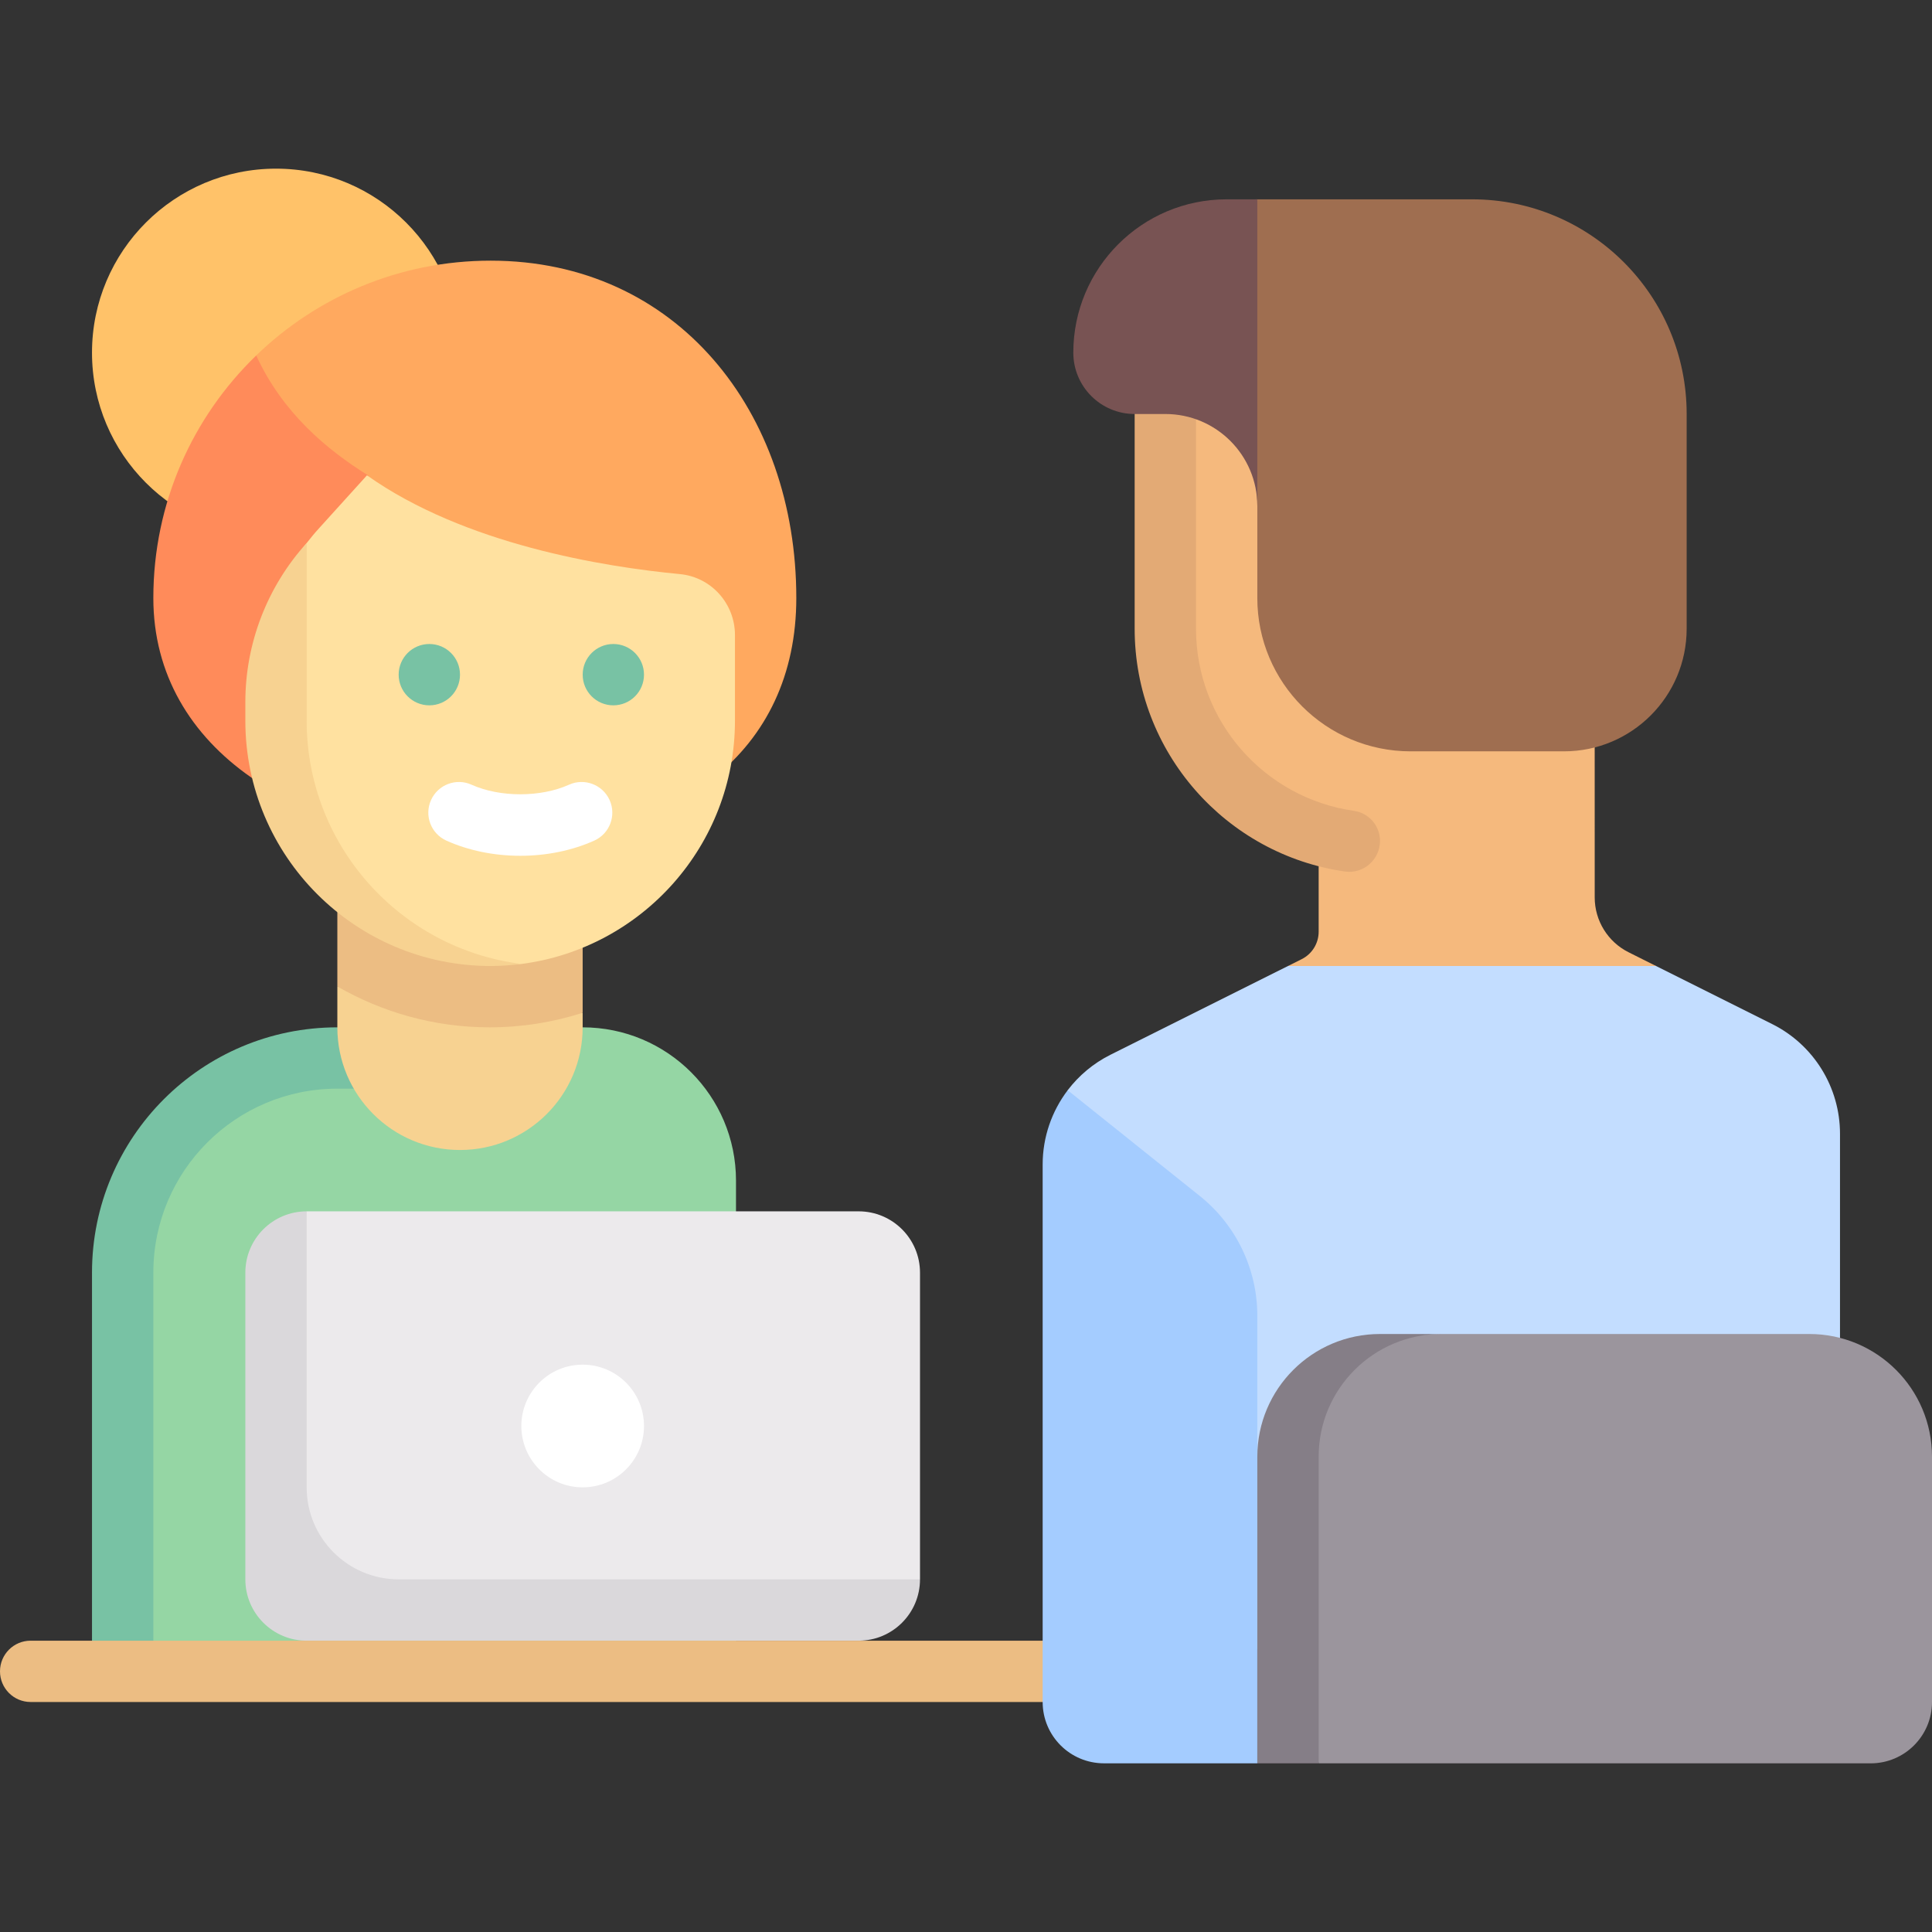
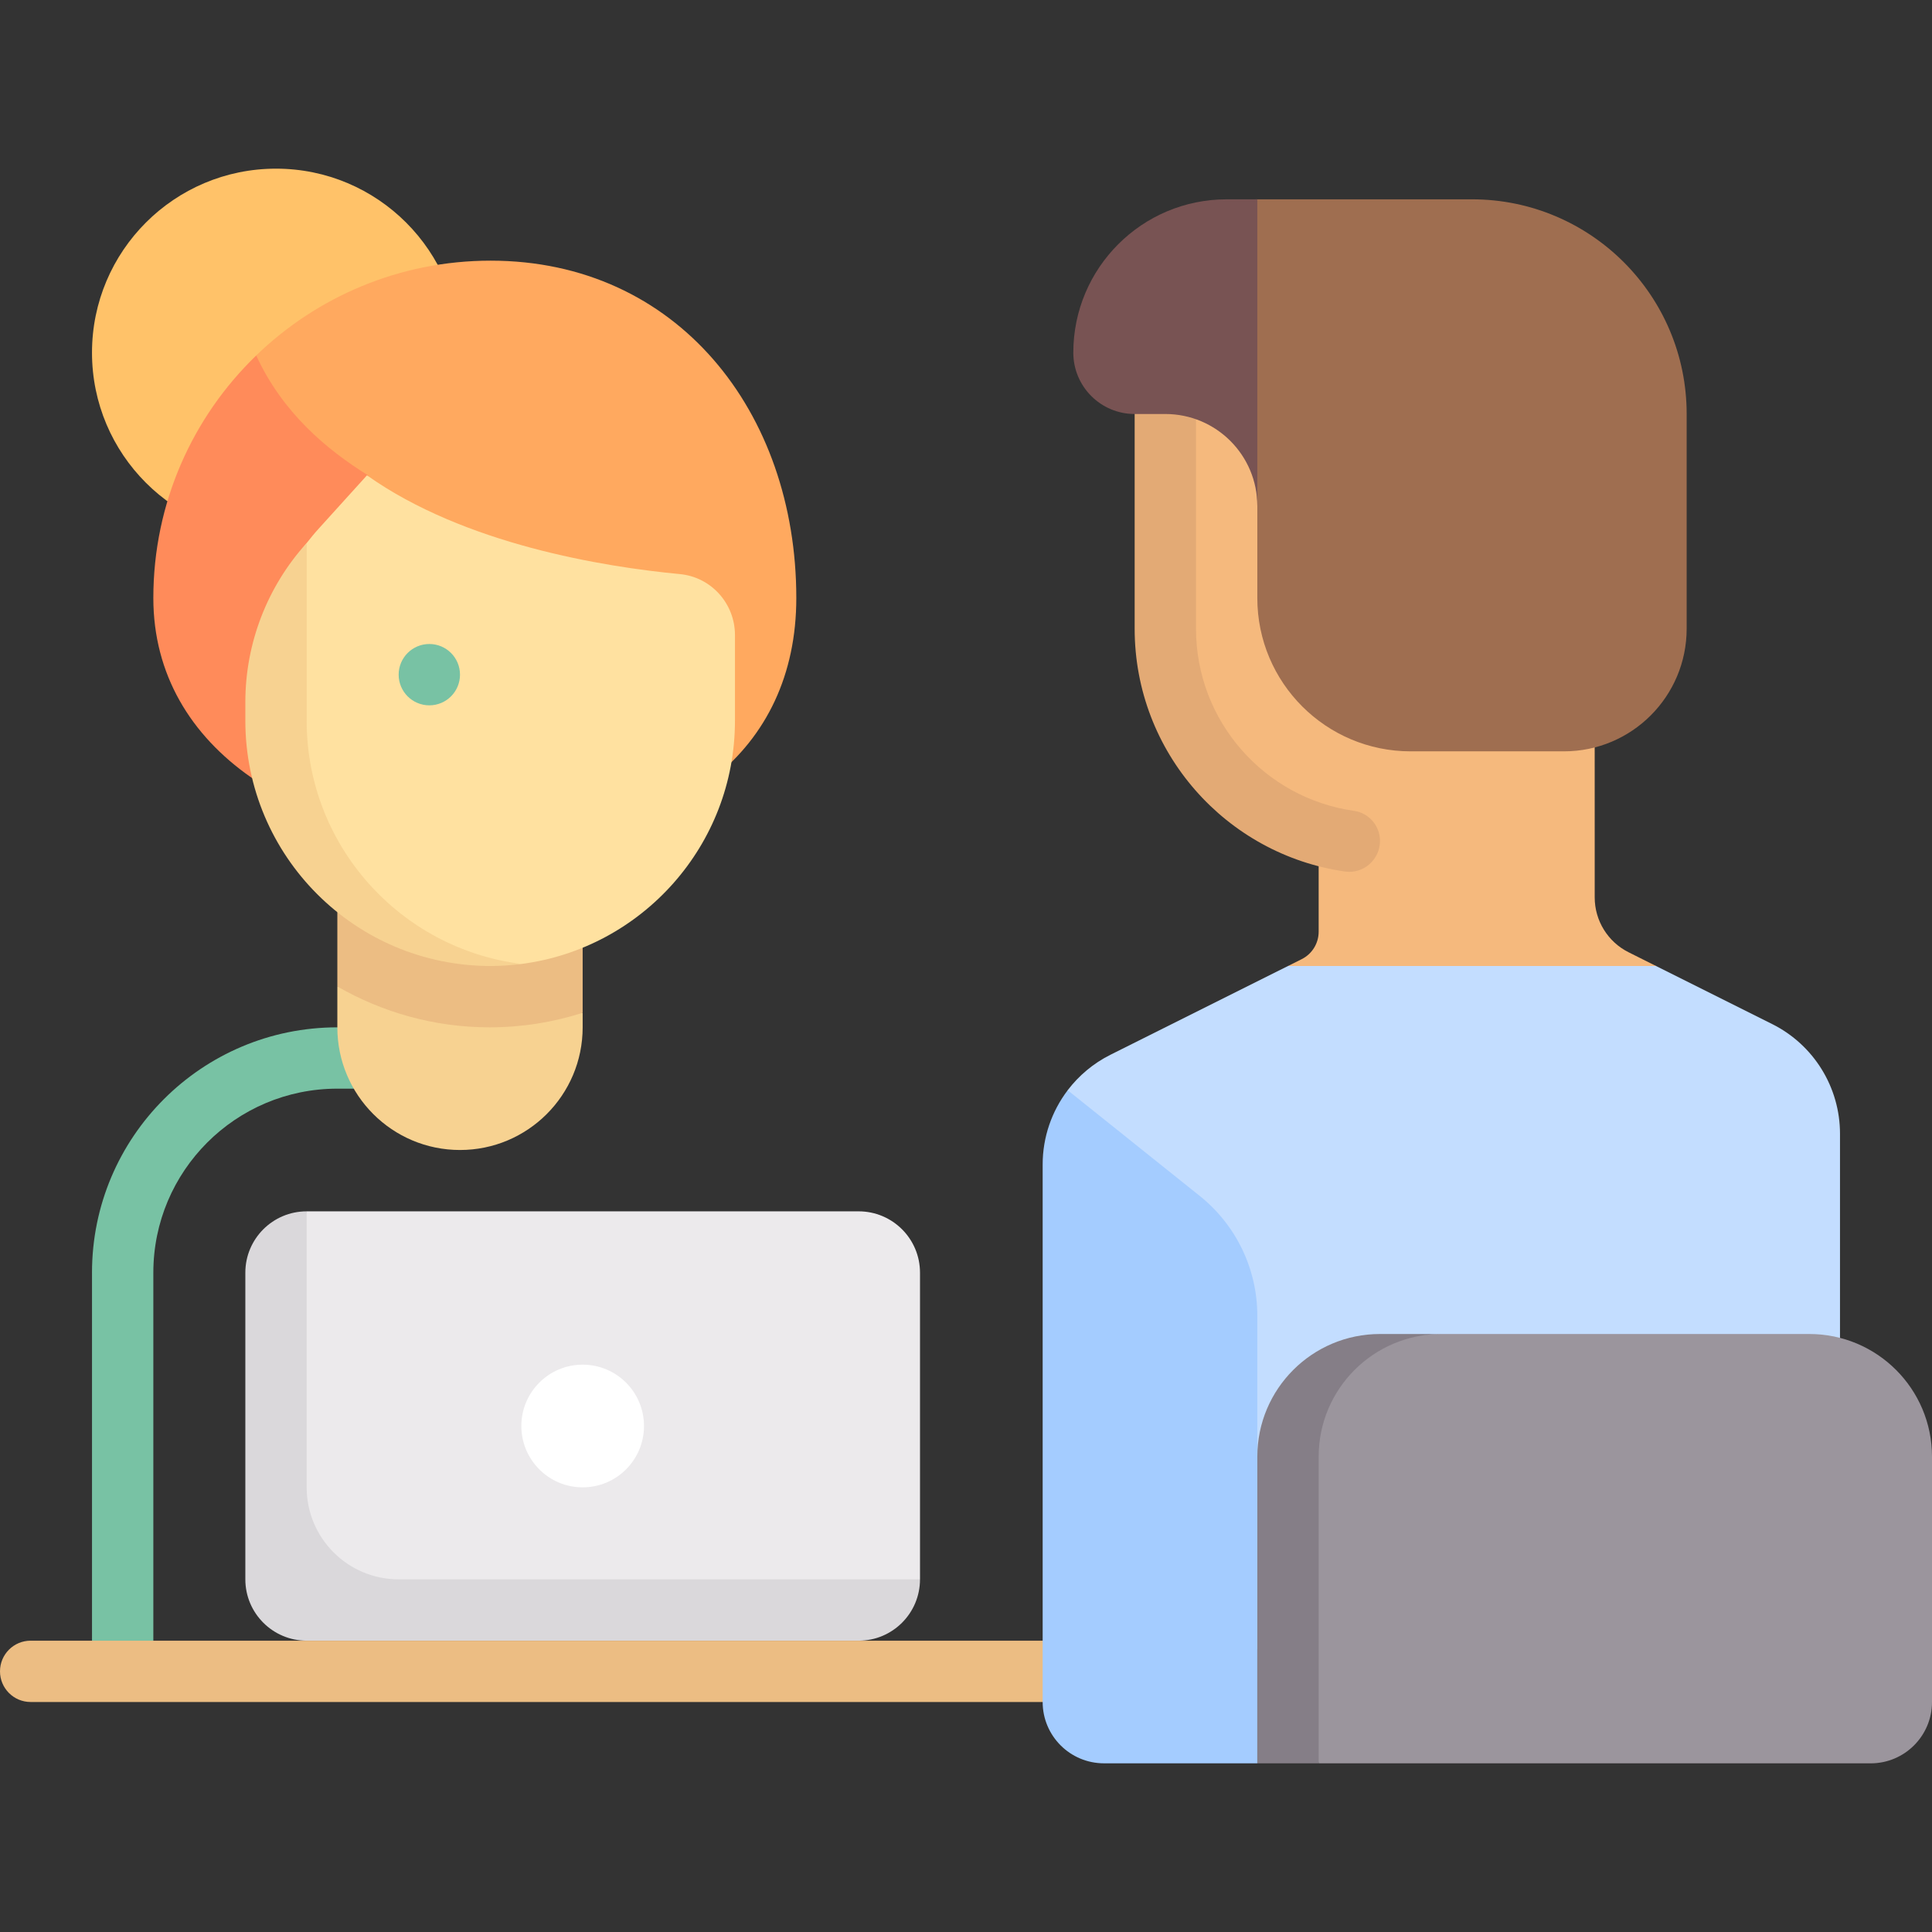
<svg xmlns="http://www.w3.org/2000/svg" width="84" height="84" viewBox="0 0 84 84" fill="none">
  <rect x="0" y="0" width="84" height="84" fill="#333333" stroke="none" />
  <path d="M12 23.333C16.418 23.333 20 19.752 20 15.333C20 10.915 16.418 7.333 12 7.333C7.582 7.333 4 10.915 4 15.333C4 19.752 7.582 23.333 12 23.333Z" fill="#FFC269" />
  <path d="M34.622 26C34.622 17.9 29.433 11.333 21.333 11.333C17.373 11.333 13.778 12.903 11.139 15.455C11.139 15.455 9.68 20.524 9.68 24.664C9.68 31.331 13.233 36.667 21.333 36.667C29.434 36.667 34.622 32.667 34.622 26Z" fill="#FFA95F" />
  <path d="M16 20.666C14.209 19.551 12.29 17.954 11.14 15.456C8.38 18.122 6.667 21.859 6.667 26C6.667 32.631 13.164 36.62 21.204 36.663L16 20.666Z" fill="#FF8B5A" />
-   <path d="M25.333 44.667H15.999C10.108 44.667 5.332 49.442 5.332 55.333V72.667H32V51.333C32 47.651 29.015 44.667 25.333 44.667Z" fill="#95D6A4" />
  <path d="M16 44.667H14.667C8.776 44.667 4 49.442 4 55.333V72.667H6.667V55.333C6.667 50.915 10.248 47.333 14.667 47.333H16V44.667Z" fill="#78C2A4" />
  <path d="M20 50C17.055 50 14.667 47.612 14.667 44.667V42.89L25.333 44.035V44.667C25.333 47.612 22.945 50 20 50Z" fill="#F7D291" />
  <path d="M14.667 42.89C16.62 44.014 18.878 44.667 21.289 44.667C22.699 44.667 24.057 44.443 25.333 44.035V38H14.667V42.89Z" fill="#ECBD83" />
  <path d="M37.333 70.219H14.601C13.129 70.219 11.935 69.025 11.935 67.552V55.333L13.333 52.667H37.333C38.806 52.667 40 53.861 40 55.333V68.667L37.333 70.219Z" fill="#ECEAEC" />
  <path d="M13.333 52.667C11.861 52.667 10.667 53.861 10.667 55.333V68.667C10.667 70.14 11.861 71.334 13.333 71.334H37.334C38.806 71.334 40 70.14 40 68.667H17.333C15.124 68.667 13.333 66.876 13.333 64.667V52.667Z" fill="#DAD8DB" />
  <path d="M15.955 20.666C20.194 23.672 26.25 24.646 29.563 24.961C30.925 25.091 31.955 26.245 31.955 27.613V31.333C31.955 36.755 27.91 41.232 22.674 41.911C22.22 41.97 21.551 41.897 21.082 41.897C15.191 41.897 11.689 37.224 11.689 31.333V31.331C11.689 28.516 11.587 25.799 13.333 23.611C13.494 23.41 13.654 23.207 13.828 23.016L15.955 20.666Z" fill="#FFE1A0" />
  <path d="M13.333 31.333V23.611C11.617 25.506 10.667 27.971 10.667 30.528V31.333C10.667 37.224 15.442 42 21.333 42C21.786 42 22.236 41.966 22.674 41.911C17.414 41.254 13.333 36.772 13.333 31.333Z" fill="#F7D291" />
  <path d="M25.333 64.667C26.806 64.667 28 63.473 28 62C28 60.527 26.806 59.333 25.333 59.333C23.861 59.333 22.667 60.527 22.667 62C22.667 63.473 23.861 64.667 25.333 64.667Z" fill="white" />
-   <path d="M22.622 37.208C21.478 37.208 20.366 36.98 19.409 36.549C18.737 36.247 18.438 35.458 18.74 34.786C19.043 34.115 19.831 33.814 20.503 34.118C21.737 34.673 23.507 34.673 24.742 34.117C25.412 33.815 26.202 34.115 26.505 34.786C26.807 35.458 26.508 36.247 25.836 36.549C24.876 36.98 23.766 37.208 22.622 37.208Z" fill="white" />
  <path d="M18.667 30.667C19.403 30.667 20 30.07 20 29.333C20 28.597 19.403 28 18.667 28C17.93 28 17.333 28.597 17.333 29.333C17.333 30.07 17.93 30.667 18.667 30.667Z" fill="#78C2A4" />
-   <path d="M26.667 30.667C27.403 30.667 28 30.07 28 29.333C28 28.597 27.403 28 26.667 28C25.93 28 25.334 28.597 25.334 29.333C25.334 30.07 25.93 30.667 26.667 30.667Z" fill="#78C2A4" />
  <path d="M48 71.334H1.333C0.596 71.334 0 71.93 0 72.667C0 73.403 0.596 74 1.333 74H48V71.334Z" fill="#ECBD83" />
  <path d="M77.052 44.525L72.002 42L65.379 40.961L56 42L48.281 45.859C47.537 46.231 46.906 46.764 46.42 47.402L48 71.695H80V49.295C80 47.275 78.859 45.428 77.052 44.525Z" fill="#C3DDFF" />
-   <path d="M54.666 57.204C54.666 55.179 53.746 53.264 52.164 51.998L46.421 47.402C45.729 48.314 45.333 49.442 45.333 50.629V74C45.333 75.473 46.527 76.666 48 76.666H54.666V57.204H54.666Z" fill="#A4CCFF" />
+   <path d="M54.666 57.204C54.666 55.179 53.746 53.264 52.164 51.998L46.421 47.402C45.729 48.314 45.333 49.442 45.333 50.629V74C45.333 75.473 46.527 76.666 48 76.666H54.666H54.666Z" fill="#A4CCFF" />
  <path d="M78.667 58H62.667C59.721 58 55.809 59.76 55.207 63.492L57.333 76.667H81.333C82.806 76.667 84 75.473 84 74V63.333C84 60.388 81.612 58 78.667 58Z" fill="#9B959D" />
  <path d="M62.666 58H60C57.054 58 54.666 60.388 54.666 63.333V76.667H57.333V63.333C57.333 60.388 59.721 58 62.666 58Z" fill="#857E87" />
  <path d="M57.333 36.586V40.509C57.333 41.014 57.048 41.476 56.596 41.702L56 42H72.002L70.809 41.403C69.906 40.952 69.335 40.028 69.335 39.018L69.333 16.666H50.367V27.333C50.367 32.302 52.735 35.4 57.333 36.586Z" fill="#F5B97D" />
  <path d="M52 27.333V16.666H49.333V27.333C49.333 32.71 53.311 37.157 58.484 37.893C59.284 38.007 60 37.369 60 36.562C60 35.903 59.517 35.346 58.865 35.253C54.984 34.702 52 31.366 52 27.333Z" fill="#E3AA75" />
  <path d="M64 8.666H54.666C50.985 8.666 48.644 11.124 48.644 14.806C48.644 16.279 49.838 17.473 51.31 17.473C53.52 17.473 54.666 19.791 54.666 22V26C54.666 29.682 57.651 32.667 61.333 32.667H68C70.945 32.667 73.333 30.279 73.333 27.333V18C73.333 12.845 69.155 8.666 64 8.666Z" fill="#9F6E50" />
  <path d="M53.333 8.666C49.651 8.666 46.666 11.651 46.666 15.333C46.666 16.806 47.86 18 49.333 18H50.666C52.876 18 54.666 19.791 54.666 22V8.666H53.333Z" fill="#785353" />
</svg>